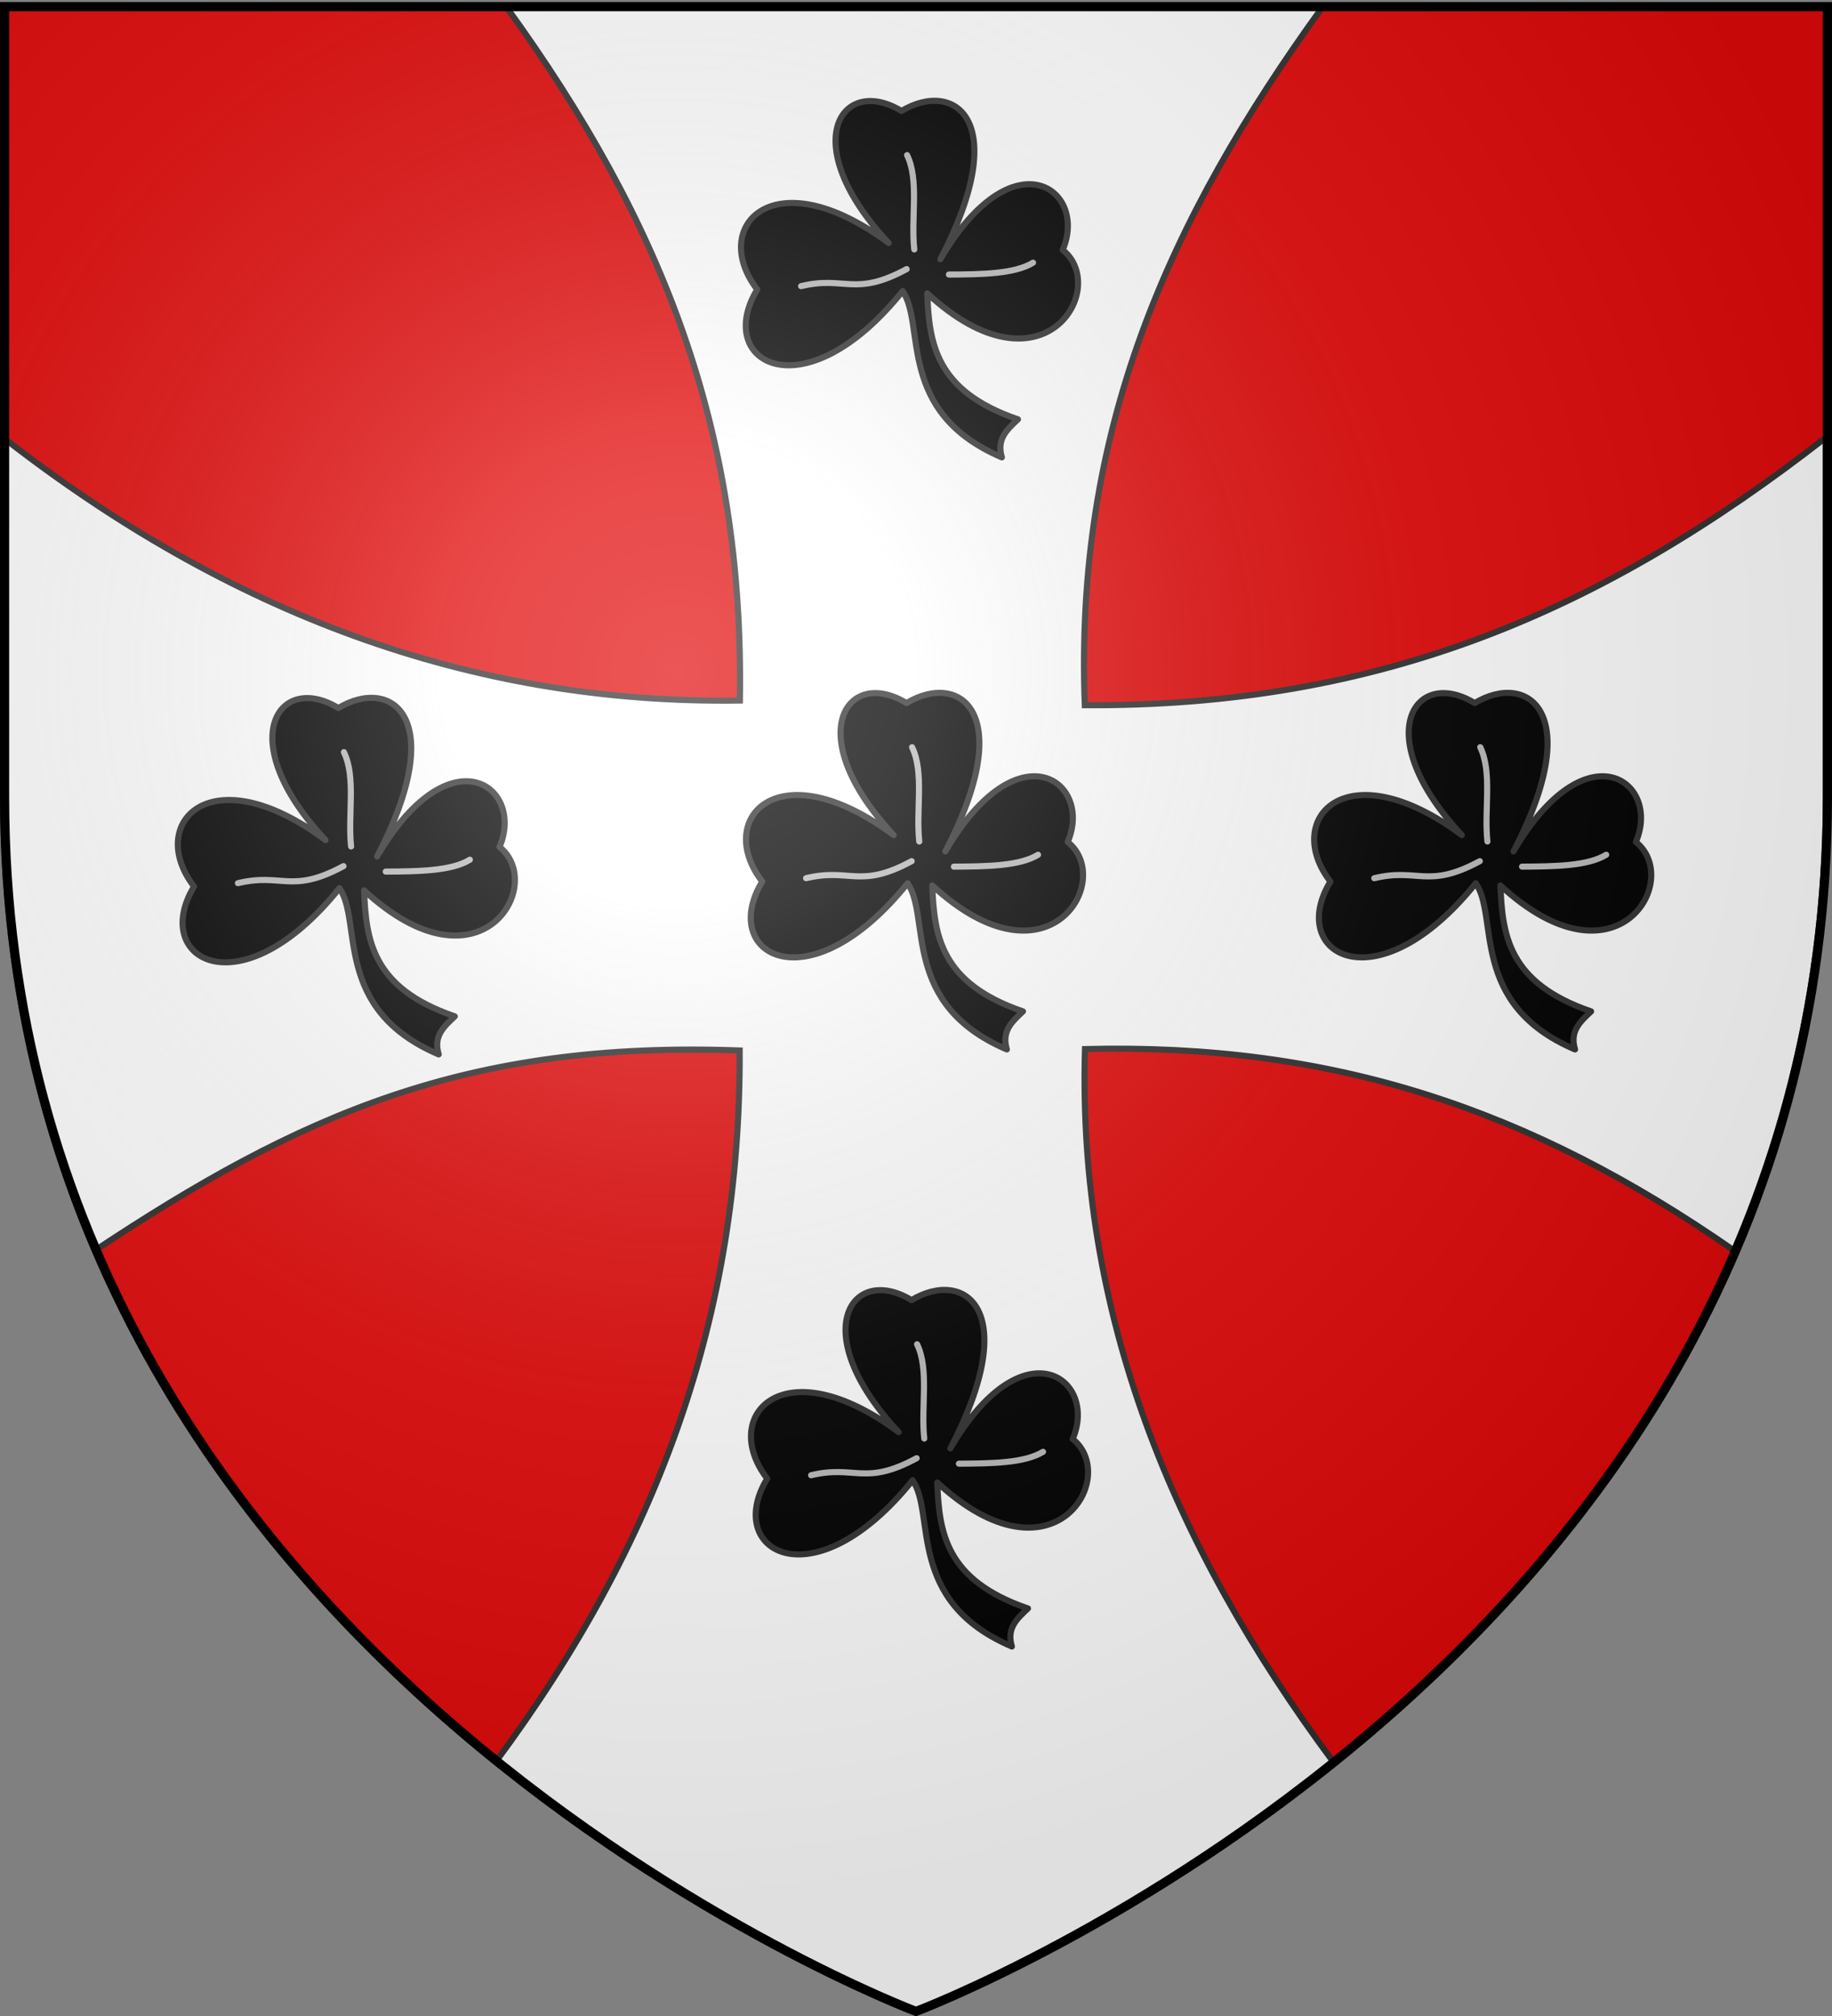
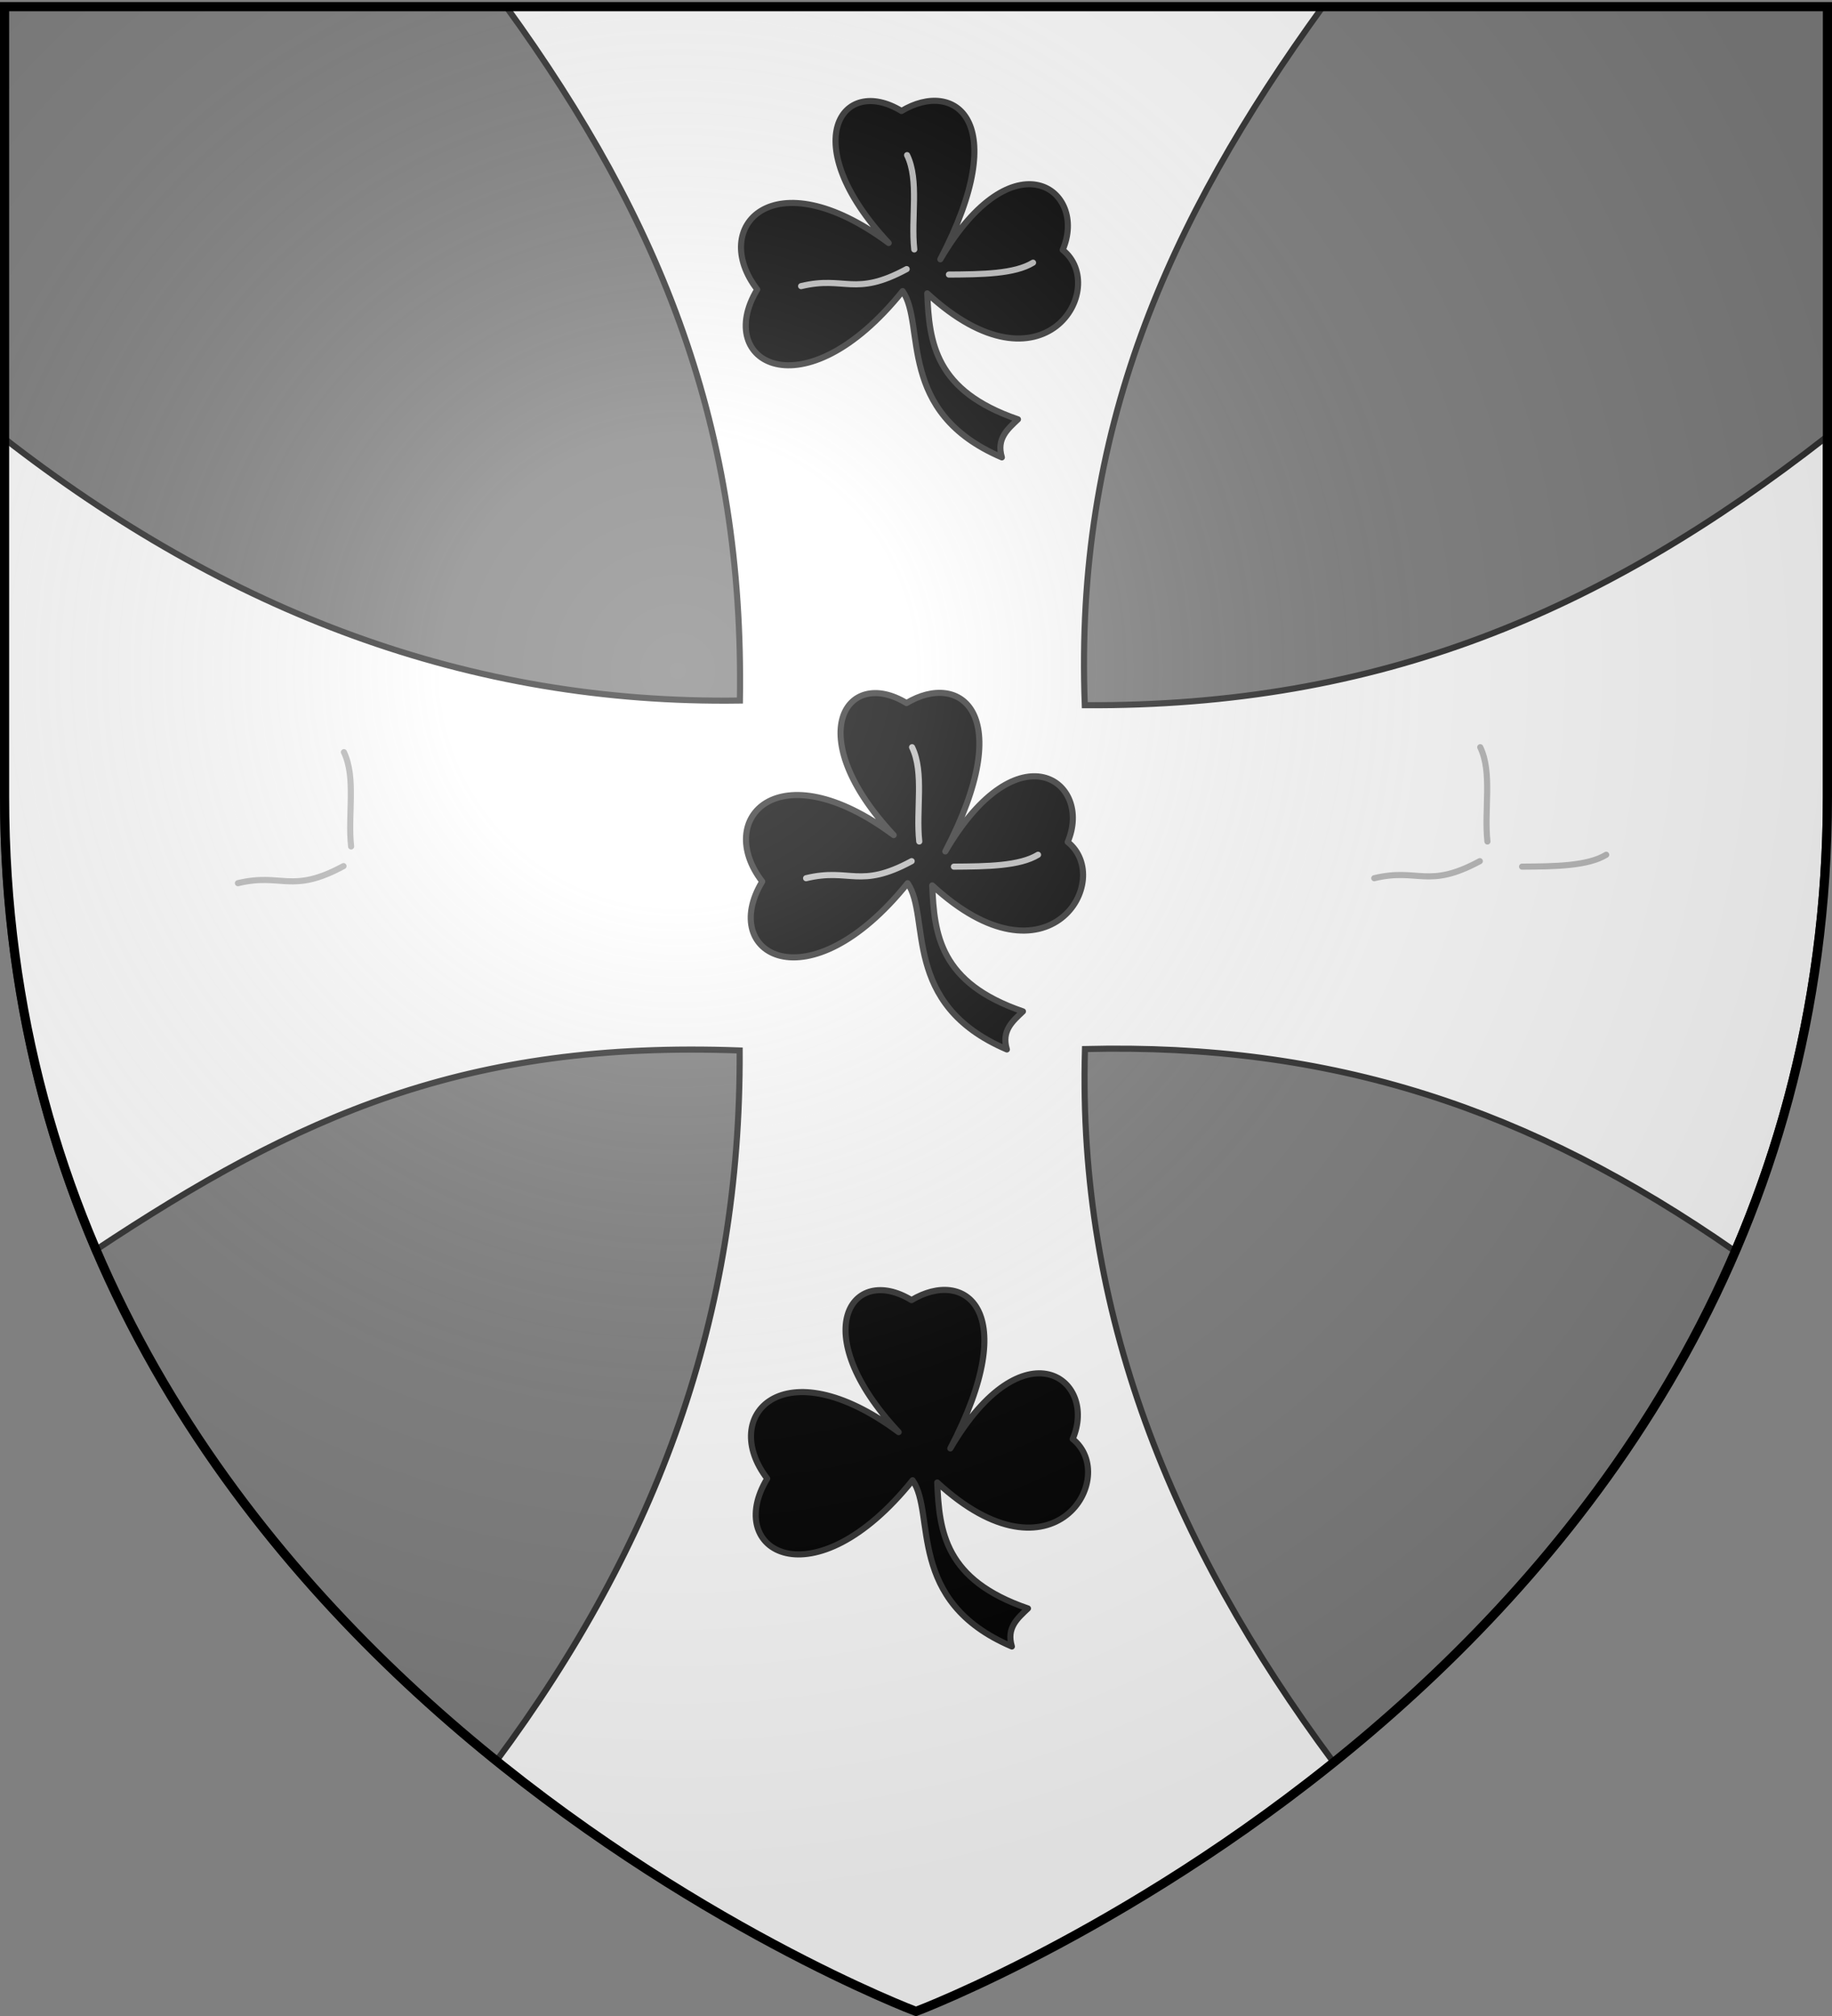
<svg xmlns="http://www.w3.org/2000/svg" xmlns:xlink="http://www.w3.org/1999/xlink" width="600" height="660" version="1.0">
  <rect width="100%" height="100%" fill="#808080" stroke="none" />
  <desc>Flag of Canton of Valais (Wallis)</desc>
  <defs>
    <radialGradient xlink:href="#b" id="c" cx="221.445" cy="226.331" r="300" fx="221.445" fy="226.331" gradientTransform="matrix(1.353 0 0 1.349 -77.63 -85.747)" gradientUnits="userSpaceOnUse" />
    <linearGradient id="b">
      <stop offset="0" style="stop-color:white;stop-opacity:.314" />
      <stop offset=".19" style="stop-color:white;stop-opacity:.251" />
      <stop offset=".6" style="stop-color:#6b6b6b;stop-opacity:.125" />
      <stop offset="1" style="stop-color:black;stop-opacity:.125" />
    </linearGradient>
  </defs>
  <g style="display:inline">
-     <path d="M300 658.5s298.5-112.32 298.5-397.772V2.176H1.5v258.552C1.5 546.18 300 658.5 300 658.5" style="fill:#e20909;fill-opacity:1;fill-rule:evenodd;stroke:none" />
-   </g>
+     </g>
  <g style="display:inline">
    <path d="M0 0h600v660H0z" style="fill:none;fill-opacity:1;fill-rule:nonzero;stroke:none;stroke-width:6.203;stroke-linecap:round;stroke-linejoin:round;stroke-miterlimit:4;stroke-dasharray:none;stroke-opacity:1" transform="translate(.149 .409)" />
  </g>
  <path d="M165.781 2.188c51.12 70.546 77.946 138.443 76.546 227.157C153.727 230.63 74.3 200.344 1 143.219v117.5c0 56.093 11.54 105.504 30.063 148.687 66.905-44.38 121.602-68.78 211.187-65.501.415 86.722-26.73 161.3-79.844 232.814C232.765 633.365 299.5 658.5 299.5 658.5s66.735-25.135 137.094-81.781c-53.114-71.515-83.735-147.347-81.254-233.28 80.936-2.006 145.695 19.446 212.598 65.967C586.46 366.223 598 316.812 598 260.72v-117.5c-73.3 57.125-146.105 88.178-242.722 87.657-3.383-89.479 26.822-158.142 77.94-228.688z" style="fill:#fff;fill-opacity:1;stroke:#313131;stroke-width:2;stroke-miterlimit:4;stroke-dasharray:none" />
  <g style="stroke:#313131;stroke-width:7.904;stroke-miterlimit:4;stroke-dasharray:none;display:inline">
    <path d="M340.479 277.792c94.381-161.537 191.693-90.014 158.42-12.181 61.136 48.782-24.467 195.255-175.345 56.226 2.552 63.713 9.803 126.222 117.426 163.006-13.487 12.804-28.117 24.978-20.822 49.223-137.626-58.643-98.225-171.505-128.486-215.134-128.605 160.069-245.22 91.893-188.21-2.128-62.511-80.993 20.427-171.314 170.166-60.123-121.102-129.568-60.68-218.084 16.619-170.82 68.575-41.265 144.474 11.796 50.232 191.93z" style="fill:#000;fill-opacity:1;fill-rule:evenodd;stroke:#313131;stroke-width:7.904;stroke-linecap:butt;stroke-linejoin:round;stroke-miterlimit:4;stroke-opacity:1;stroke-dasharray:none" transform="matrix(.253 0 0 .253 221.826 14.616)" />
    <path d="M460.503 282.14c-23.712 14.6-66.095 15.15-108.91 15.373M297.447 142.965c15.972 32.97 4.81 81.138 9.304 122.027M296.904 290.423c-67.622 36.575-79.478 8.27-136.66 22.068" style="fill:none;stroke:#bababa;stroke-width:7.904;stroke-linecap:round;stroke-linejoin:round;stroke-miterlimit:4;stroke-opacity:1;stroke-dasharray:none" transform="matrix(.253 0 0 .253 221.826 14.616)" />
  </g>
  <g style="stroke:#313131;stroke-width:7.904;stroke-miterlimit:4;stroke-dasharray:none;display:inline">
    <path d="M340.479 277.792c94.381-161.537 191.693-90.014 158.42-12.181 61.136 48.782-24.467 195.255-175.345 56.226 2.552 63.713 9.803 126.222 117.426 163.006-13.487 12.804-28.117 24.978-20.822 49.223-137.626-58.643-98.225-171.505-128.486-215.134-128.605 160.069-245.22 91.893-188.21-2.128-62.511-80.993 20.427-171.314 170.166-60.123-121.102-129.568-60.68-218.084 16.619-170.82 68.575-41.265 144.474 11.796 50.232 191.93z" style="fill:#000;fill-opacity:1;fill-rule:evenodd;stroke:#313131;stroke-width:7.904;stroke-linecap:butt;stroke-linejoin:round;stroke-miterlimit:4;stroke-opacity:1;stroke-dasharray:none" transform="matrix(.253 0 0 .253 225.097 403.91)" />
-     <path d="M460.503 282.14c-23.712 14.6-66.095 15.15-108.91 15.373M297.447 142.965c15.972 32.97 4.81 81.138 9.304 122.027M296.904 290.423c-67.622 36.575-79.478 8.27-136.66 22.068" style="fill:none;stroke:#bababa;stroke-width:7.904;stroke-linecap:round;stroke-linejoin:round;stroke-miterlimit:4;stroke-opacity:1;stroke-dasharray:none" transform="matrix(.253 0 0 .253 225.097 403.91)" />
  </g>
  <g style="stroke:#313131;stroke-width:7.904;stroke-miterlimit:4;stroke-dasharray:none;display:inline">
    <path d="M340.479 277.792c94.381-161.537 191.693-90.014 158.42-12.181 61.136 48.782-24.467 195.255-175.345 56.226 2.552 63.713 9.803 126.222 117.426 163.006-13.487 12.804-28.117 24.978-20.822 49.223-137.626-58.643-98.225-171.505-128.486-215.134-128.605 160.069-245.22 91.893-188.21-2.128-62.511-80.993 20.427-171.314 170.166-60.123-121.102-129.568-60.68-218.084 16.619-170.82 68.575-41.265 144.474 11.796 50.232 191.93z" style="fill:#000;fill-opacity:1;fill-rule:evenodd;stroke:#313131;stroke-width:7.904;stroke-linecap:butt;stroke-linejoin:round;stroke-miterlimit:4;stroke-opacity:1;stroke-dasharray:none" transform="matrix(.253 0 0 .253 223.461 208.45)" />
    <path d="M460.503 282.14c-23.712 14.6-66.095 15.15-108.91 15.373M297.447 142.965c15.972 32.97 4.81 81.138 9.304 122.027M296.904 290.423c-67.622 36.575-79.478 8.27-136.66 22.068" style="fill:none;stroke:#bababa;stroke-width:7.904;stroke-linecap:round;stroke-linejoin:round;stroke-miterlimit:4;stroke-opacity:1;stroke-dasharray:none" transform="matrix(.253 0 0 .253 223.461 208.45)" />
  </g>
  <g style="stroke:#313131;stroke-width:7.904;stroke-miterlimit:4;stroke-dasharray:none;display:inline">
-     <path d="M340.479 277.792c94.381-161.537 191.693-90.014 158.42-12.181 61.136 48.782-24.467 195.255-175.345 56.226 2.552 63.713 9.803 126.222 117.426 163.006-13.487 12.804-28.117 24.978-20.822 49.223-137.626-58.643-98.225-171.505-128.486-215.134-128.605 160.069-245.22 91.893-188.21-2.128-62.511-80.993 20.427-171.314 170.166-60.123-121.102-129.568-60.68-218.084 16.619-170.82 68.575-41.265 144.474 11.796 50.232 191.93z" style="fill:#000;fill-opacity:1;fill-rule:evenodd;stroke:#313131;stroke-width:7.904;stroke-linecap:butt;stroke-linejoin:round;stroke-miterlimit:4;stroke-opacity:1;stroke-dasharray:none" transform="matrix(.253 0 0 .253 409.541 208.45)" />
    <path d="M460.503 282.14c-23.712 14.6-66.095 15.15-108.91 15.373M297.447 142.965c15.972 32.97 4.81 81.138 9.304 122.027M296.904 290.423c-67.622 36.575-79.478 8.27-136.66 22.068" style="fill:none;stroke:#bababa;stroke-width:7.904;stroke-linecap:round;stroke-linejoin:round;stroke-miterlimit:4;stroke-opacity:1;stroke-dasharray:none" transform="matrix(.253 0 0 .253 409.541 208.45)" />
  </g>
  <g style="stroke:#313131;stroke-width:7.904;stroke-miterlimit:4;stroke-dasharray:none;display:inline">
-     <path d="M340.479 277.792c94.381-161.537 191.693-90.014 158.42-12.181 61.136 48.782-24.467 195.255-175.345 56.226 2.552 63.713 9.803 126.222 117.426 163.006-13.487 12.804-28.117 24.978-20.822 49.223-137.626-58.643-98.225-171.505-128.486-215.134-128.605 160.069-245.22 91.893-188.21-2.128-62.511-80.993 20.427-171.314 170.166-60.123-121.102-129.568-60.68-218.084 16.619-170.82 68.575-41.265 144.474 11.796 50.232 191.93z" style="fill:#000;fill-opacity:1;fill-rule:evenodd;stroke:#313131;stroke-width:7.904;stroke-linecap:butt;stroke-linejoin:round;stroke-miterlimit:4;stroke-opacity:1;stroke-dasharray:none" transform="matrix(.253 0 0 .253 37.382 210.075)" />
-     <path d="M460.503 282.14c-23.712 14.6-66.095 15.15-108.91 15.373M297.447 142.965c15.972 32.97 4.81 81.138 9.304 122.027M296.904 290.423c-67.622 36.575-79.478 8.27-136.66 22.068" style="fill:none;stroke:#bababa;stroke-width:7.904;stroke-linecap:round;stroke-linejoin:round;stroke-miterlimit:4;stroke-opacity:1;stroke-dasharray:none" transform="matrix(.253 0 0 .253 37.382 210.075)" />
+     <path d="M460.503 282.14M297.447 142.965c15.972 32.97 4.81 81.138 9.304 122.027M296.904 290.423c-67.622 36.575-79.478 8.27-136.66 22.068" style="fill:none;stroke:#bababa;stroke-width:7.904;stroke-linecap:round;stroke-linejoin:round;stroke-miterlimit:4;stroke-opacity:1;stroke-dasharray:none" transform="matrix(.253 0 0 .253 37.382 210.075)" />
  </g>
  <path d="M300 658.5s298.5-112.32 298.5-397.772V2.176H1.5v258.552C1.5 546.18 300 658.5 300 658.5" style="opacity:1;fill:url(#c);fill-opacity:1;fill-rule:evenodd;stroke:none;stroke-width:1px;stroke-linecap:butt;stroke-linejoin:miter;stroke-opacity:1" />
  <path d="M300 658.5S1.5 546.18 1.5 260.728V2.176h597v258.552C598.5 546.18 300 658.5 300 658.5z" style="fill:none;stroke:#000;stroke-width:3;stroke-linecap:butt;stroke-linejoin:miter;stroke-miterlimit:4;stroke-opacity:1;stroke-dasharray:none" />
</svg>